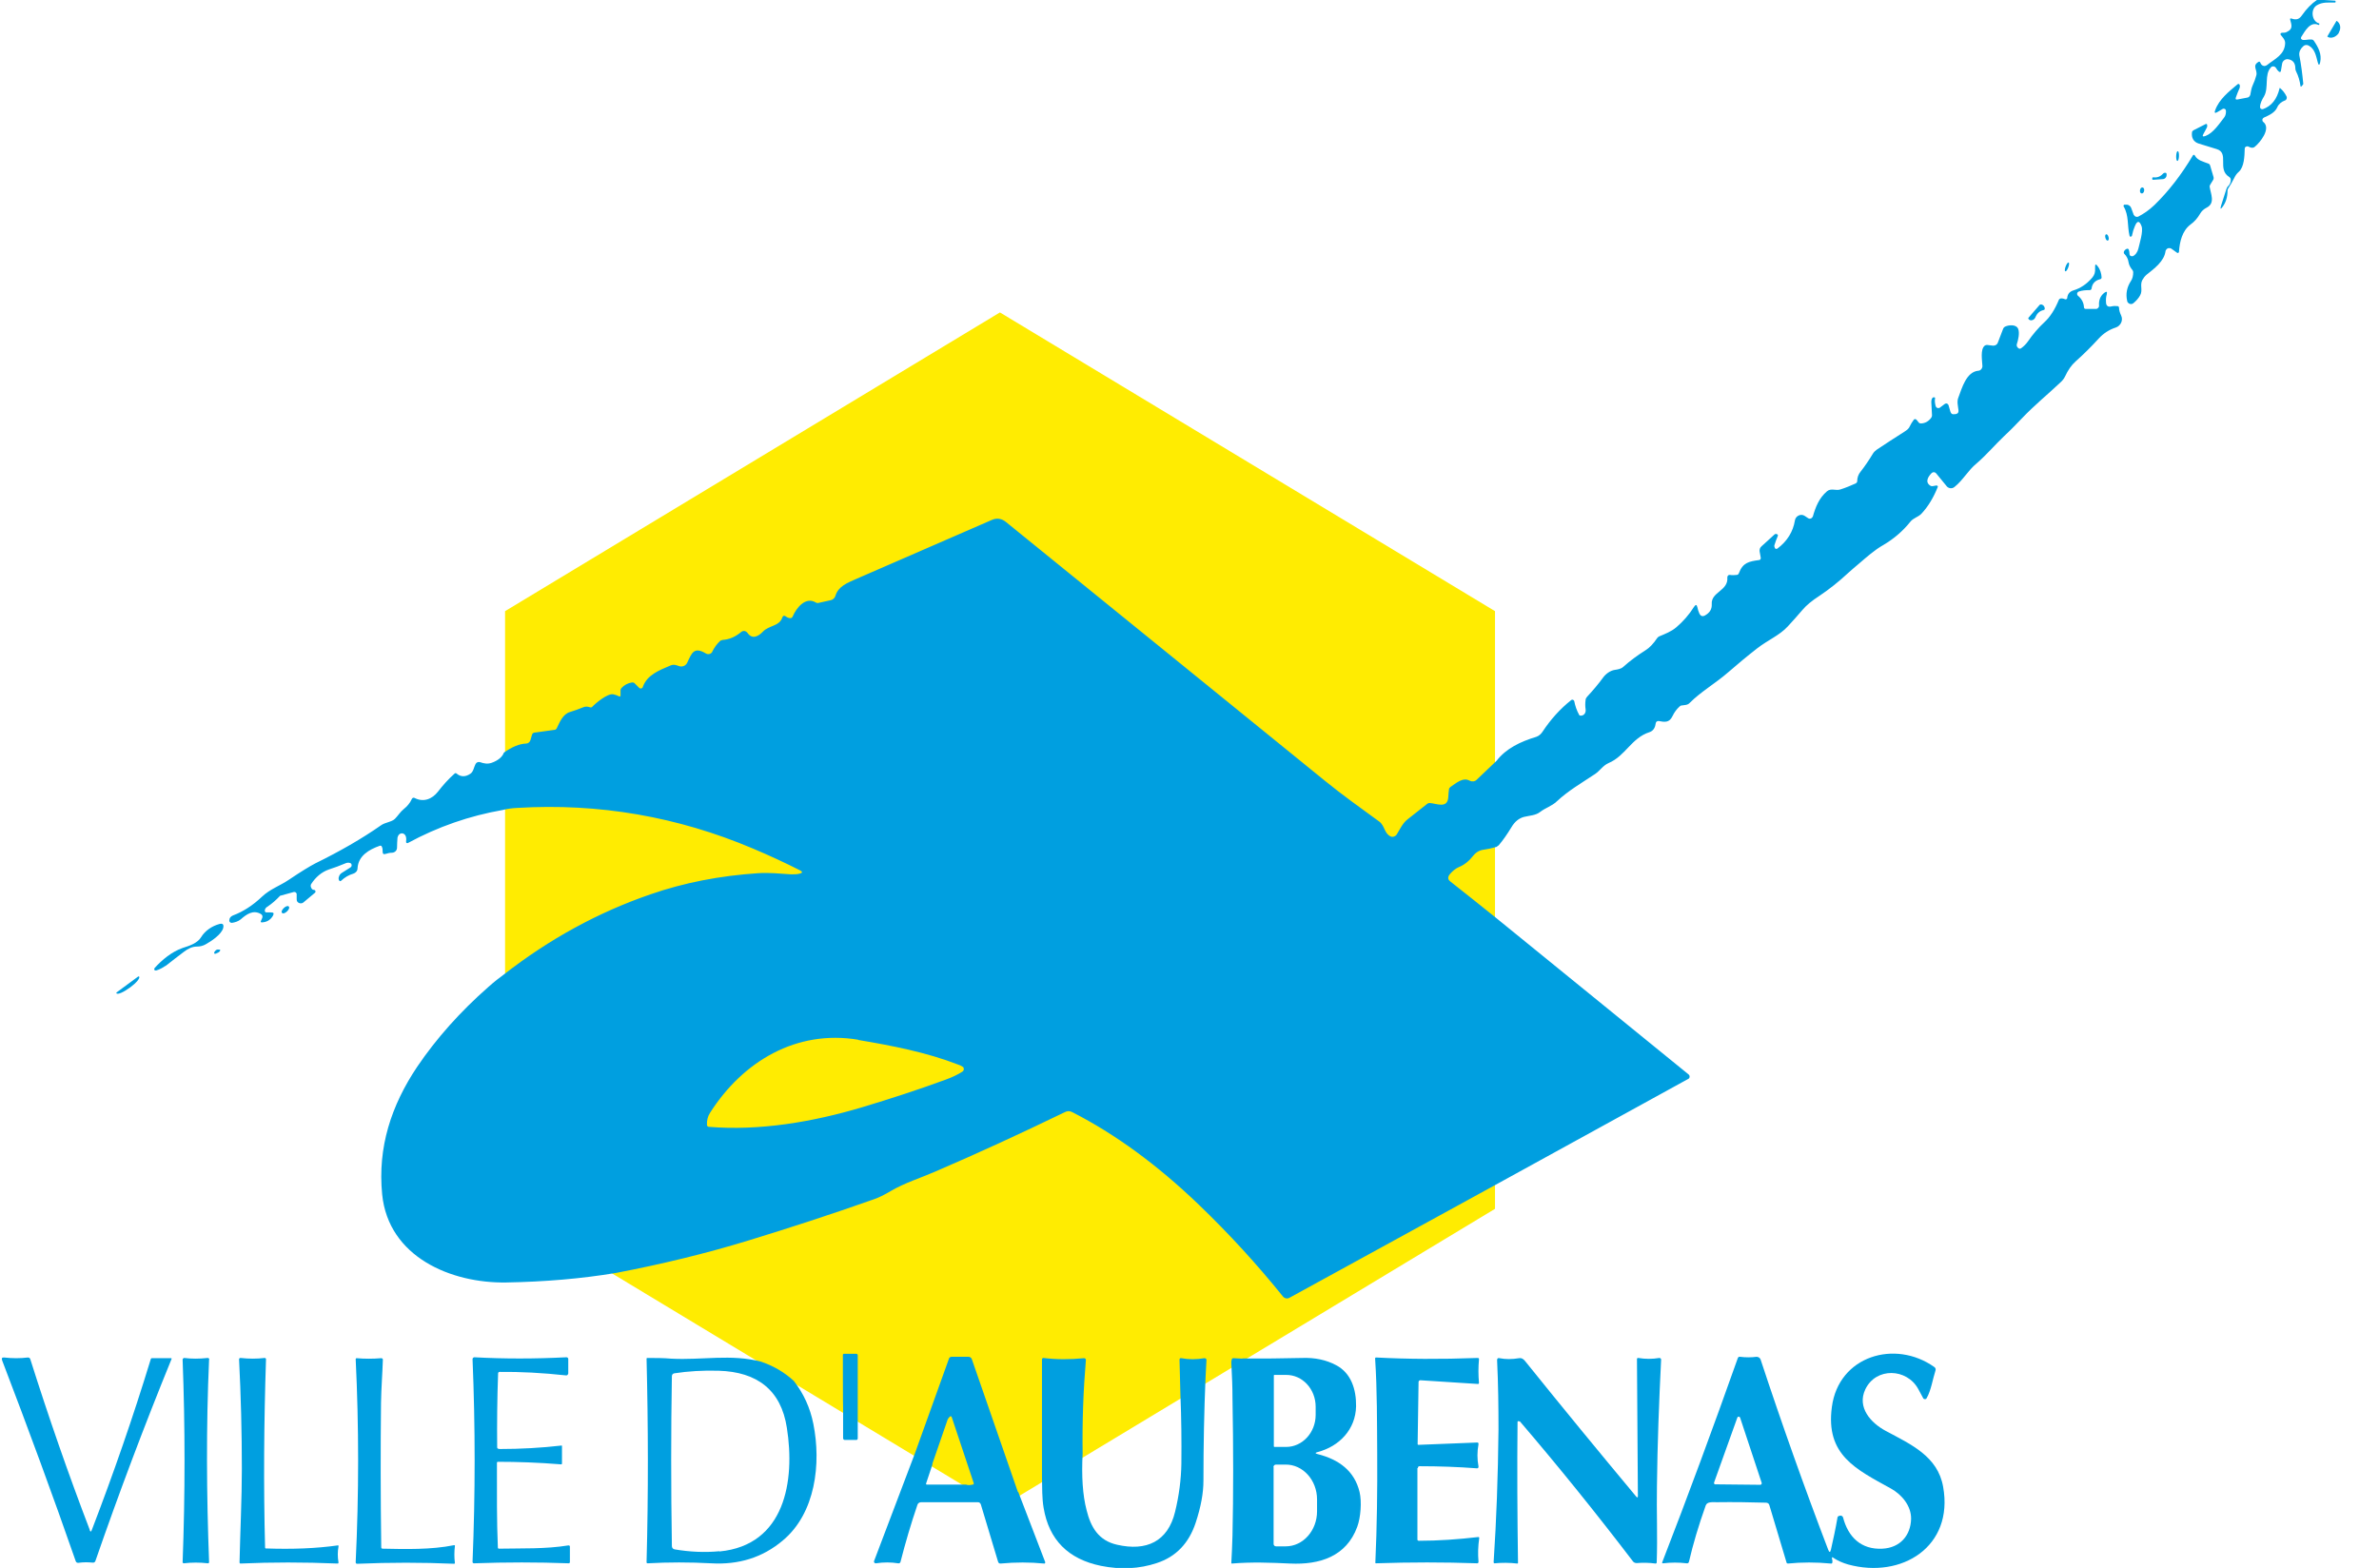
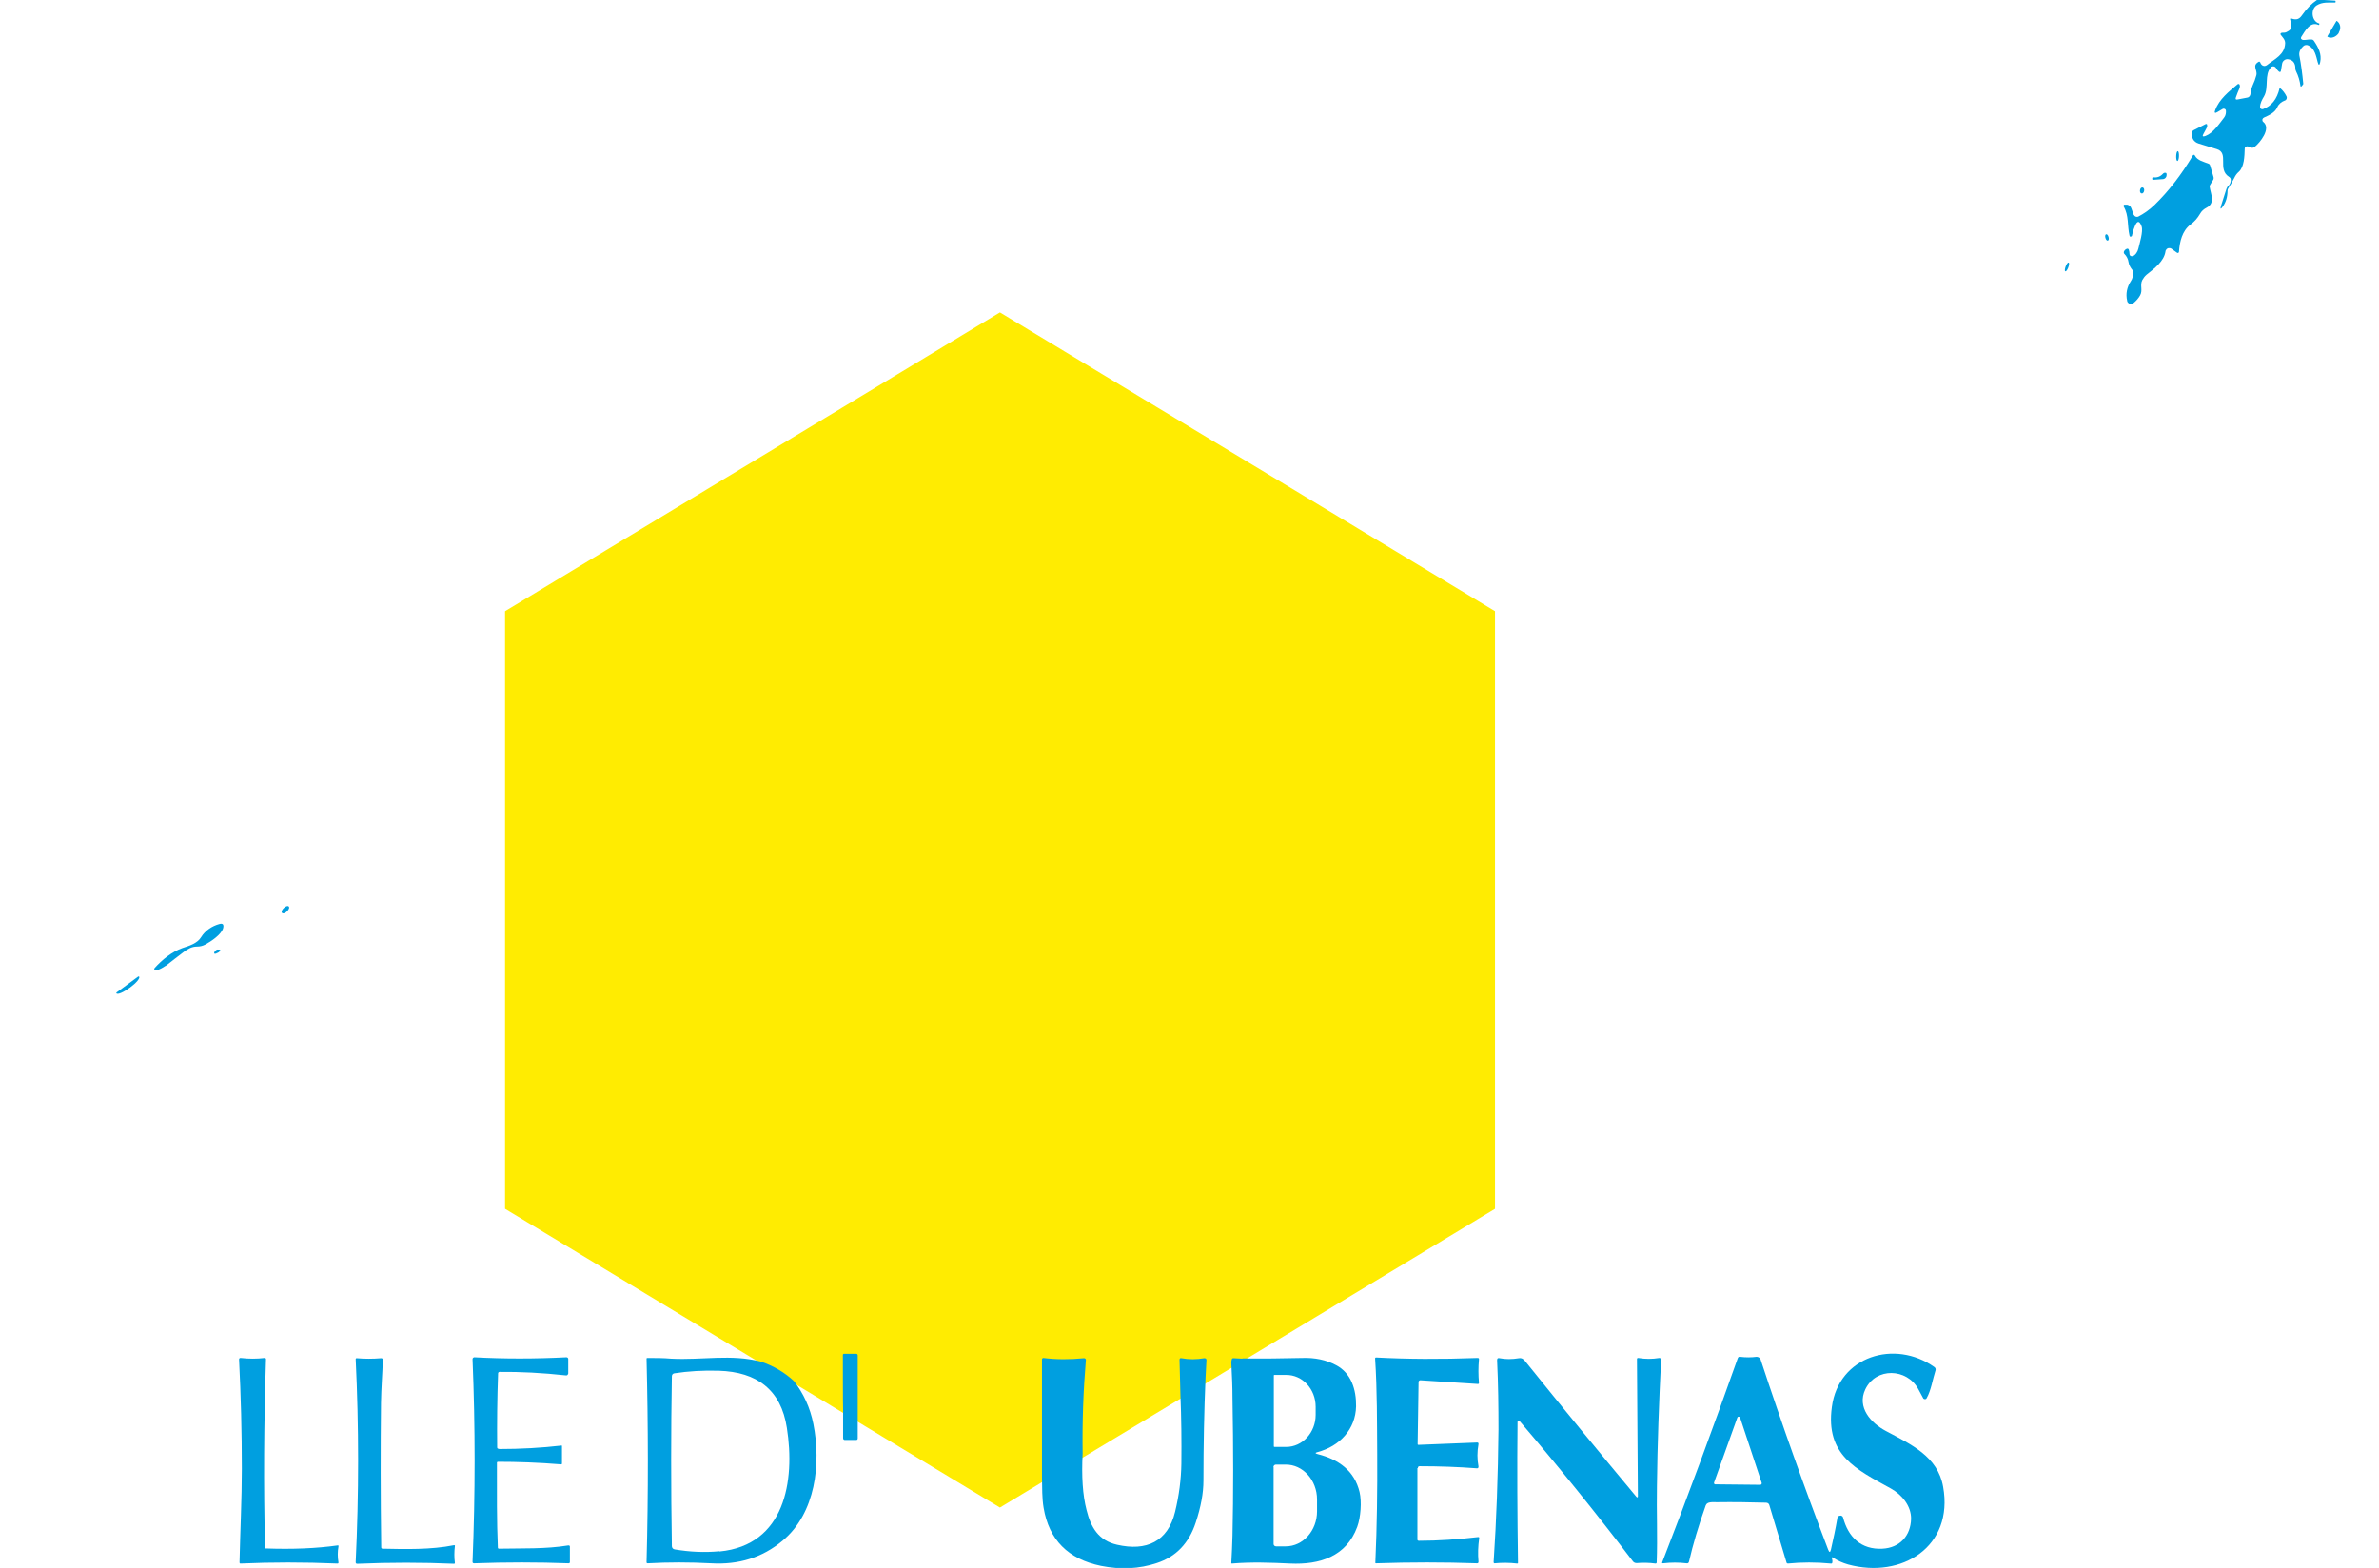
<svg xmlns="http://www.w3.org/2000/svg" id="Calque_1" data-name="Calque 1" viewBox="0 0 1024 675">
  <defs>
    <style>      .cls-1 {        fill: #ffec01;      }      .cls-1, .cls-2 {        stroke-width: 0px;      }      .cls-2 {        fill: #009fe0;      }    </style>
  </defs>
  <polygon class="cls-1" points="217.4 263.1 217.4 520.4 430.4 649 643.5 520.4 643.5 263.1 430.4 134.5 217.4 263.1" />
  <g>
    <path class="cls-2" d="M997,0h3.4l4.7.3c0,0,.2,0,.2.2v.3c0,.2,0,.3-.3.3-2.7,0-5.4-.3-7.8,1.2-2.8,1.7-2.2,7,1.1,7.8,0,0,0,0,0,.1v.3c0,.2-.2.3-.4.2-3.6-1.6-5.8,2.8-7.3,5.1-.3.5-.3.9.2,1.2.2.1.3.2.5.2,1.2.1,2.4-.3,3.6-.2.5,0,.8.2,1.1.6,1.9,2.8,3.4,5.7,2.7,9.1-.3,1.5-.7,1.6-1.1,0-.7-2.6-1.2-5.7-3.9-7.1-.8-.4-1.7-.3-2.3.3-1.1,1-1.9,2.3-1.7,3.9.8,4,1.3,8.1,1.7,12.2,0,.2,0,.3-.2.5l-.5.6c-.3.3-.4.3-.5-.1-.3-2.2-.9-4.3-1.9-6.3-.2-.4-.3-.8-.3-1.2,0-2.4-1.1-3.7-3.1-4-1.2-.2-2.4.7-2.6,1.9l-.5,3c-.1.6-.4.8-.9.4-.5-.4-.9-.9-1.2-1.5-.4-.7-1.2-.9-1.9-.6-.1,0-.2.2-.3.3-3,3.1-.8,8.7-3,12.5-.8,1.3-1.7,3-1.7,4.6,0,.5.4.9.9.9.1,0,.2,0,.3,0,3.7-1.3,6.1-4.3,7.2-9,0-.1.1-.2.2-.1,0,0,0,0,0,0,1.2,1,2.1,2.2,2.8,3.6.3.6,0,1.4-.5,1.7,0,0,0,0-.1,0-1.6.6-2.8,1.6-3.4,3-1,2.3-3.5,3.4-5.7,4.4-.6.3-.9.9-.6,1.5,0,.2.2.3.3.4,3.5,2.8-1.4,8.9-3.8,10.8-.3.2-.6.3-.9.3-.6,0-1.2-.2-1.7-.5-.5-.3-1.2,0-1.5.4,0,.1-.1.3-.1.5-.1,3.2-.2,7.9-2.6,10-.7.6-1.4,1.5-1.9,2.6-.8,1.6-1.7,3.1-2.6,4.5-.2.3-.3.6-.3,1,0,2.7-.7,5-2.1,6.9-.9,1.2-1.1,1.1-.7-.4l2.3-7.2c.2-.5.4-1,.8-1.3.8-.8,1.1-1.7,1.1-2.7,0-.6-.3-1-.8-1.3-5.1-3.3.2-10.2-5.2-11.9-2.4-.7-5-1.5-7.8-2.4-2.3-.7-3.2-2.6-2.9-4.8,0-.4.3-.7.6-.9l5.3-2.7c.2-.1.5,0,.6.2,0,0,0,0,0,0,.1.4.1.9-.1,1.3-.5.9-.9,1.8-1.4,2.6-.7,1.2-.4,1.5.9,1,3.3-1.3,5.9-5.3,8-8,.6-.8.8-1.9.7-2.9,0-.5-.6-.9-1.1-.8-.1,0-.2,0-.3.1l-2.2,1.3c-1.1.7-1.5.4-1-.8,1.7-4.7,5.9-8,9.6-11.1.2-.2.6-.2.8,0,0,0,0,.1.1.2.2.5.1,1,0,1.4-.6,1.3-1.1,2.6-1.6,4-.3.8,0,1.1.8.9l4.2-.8c.6-.1,1-.6,1.2-1.2.3-1.4.4-2.7,1-4,.7-1.5,1.2-2.9,1.6-4.4.6-2.3-2-4.1,1-5.8.3-.2.5,0,.7.3.4,1.3,1.7,2,2.9,1.1,3.4-2.7,7.6-4.4,7.8-9.4,0-1.6-1.1-2.5-1.9-3.6-.2-.3-.1-.7.2-.8.1,0,.3-.1.4-.1.8,0,1.5,0,2.1-.4,2.6-1.2,2-2.9,1.4-5.1-.2-.6,0-.8.6-.6,2,.7,3.3.3,4.5-1.5,1.9-2.7,4-4.9,6.5-6.6Z" />
    <path class="cls-2" d="M1005.7,9s0,0,.1,0c0,0,0,0,0,0h0c1.6,1,2,3.2.9,5v.2c-1.2,1.8-3.4,2.6-4.9,1.6,0,0,0,0,0,0h0c0,0,0-.1,0-.2,0,0,0,0,0,0l3.9-6.6Z" />
    <ellipse class="cls-2" cx="937.3" cy="67.1" rx="2.1" ry=".6" transform="translate(835.9 1001.4) rotate(-87.9)" />
    <path class="cls-2" d="M918.5,92.5c.3.7,1,1,1.7.8,0,0,0,0,.1,0,2.5-1.3,4.8-2.9,7-5,6-5.8,11.6-13,16.6-21.4.1-.2.4-.3.6-.2,0,0,.1,0,.2.2,1.2,2.3,3.9,2.7,6,3.6.3.1.5.4.6.7l1.5,5.1c.1.4,0,.7-.1,1l-1.4,2.3c-.1.2-.2.5-.2.7.4,3.1,2.6,7.1-1.3,9.1-1.2.6-2.2,1.5-2.8,2.6-1.1,1.9-2.5,3.5-4.2,4.7-3.5,2.7-4.6,7.3-4.9,11.7,0,.3-.3.5-.5.5,0,0-.2,0-.2,0l-2.5-1.8c-.7-.5-1.8-.4-2.3.4-.2.2-.3.5-.3.7-.6,4.3-4.8,7.4-8.2,10.1-.7.6-1.3,1.4-1.8,2.3-1.1,2.2.3,4.3-.9,6.5-.7,1.3-1.7,2.4-2.9,3.4-.7.6-1.8.5-2.4-.3-.2-.2-.3-.4-.3-.7-.7-3-.1-5.9,1.6-8.5.7-1,1-2.3,1-3.8,0-.3-.1-.7-.3-.9-.8-1-1.5-2.1-1.7-3.4-.2-1.4-.8-2.6-1.8-3.6-.3-.3-.3-.6-.2-1,.3-.6.7-1,1.3-1.2.4-.1.6,0,.8.4.2.6.3,1.2.3,1.8,0,.6.4,1,1,1,.1,0,.3,0,.4,0,1.2-.5,2.1-1.9,2.4-3.2.5-2.2,2.2-7.5,1.4-9.7-.9-2.5-1.9-2.5-2.9,0-.5,1.1-.9,2.4-1.2,3.9,0,.4-.3.5-.6.6-.1,0-.2,0-.3-.1,0-.1-.2-.2-.2-.4-1-4.3-.2-8.6-2.5-12.5-.2-.3,0-.6.2-.8,0,0,.1,0,.2,0,.4,0,.7,0,1.1,0,.9.2,1.5.7,1.8,1.6l1.1,3Z" />
    <path class="cls-2" d="M926.7,76.3c1.7.3,3.1-.2,4.3-1.5.3-.3.7-.5,1.1-.4.5,0,.6.6.4,1.5-.2.6-.7,1.1-1.4,1.2l-4.3.3c-.3,0-.4-.1-.4-.4v-.3c0-.2.1-.3.3-.3Z" />
    <ellipse class="cls-2" cx="922" cy="82.1" rx="1.3" ry=".9" transform="translate(692 978.6) rotate(-80.7)" />
    <ellipse class="cls-2" cx="906.9" cy="102.2" rx=".7" ry="1.4" transform="translate(4.7 239.8) rotate(-15.1)" />
    <ellipse class="cls-2" cx="889.7" cy="114.9" rx="2" ry=".6" transform="translate(469.1 907.3) rotate(-69.4)" />
-     <path class="cls-2" d="M644.1,364.6c-2.1.6-4,1-5.5,1.2-1.7.2-3.3,1.1-4.4,2.5-1.8,2.3-3.8,4-6.3,5-1.4.6-2.8,1.8-3.8,3-1,1.2-1,2.3.2,3.2,6.4,5,12.7,10.1,19.1,15.2l83.5,67.9c.4.4.5,1,.2,1.5,0,.1-.2.2-.3.3l-83.5,45.9-88.3,48.4c-.9.5-2.1.3-2.8-.6-11.2-13.9-23.2-27-36.2-39.5-17.8-17.1-36-30.4-54.4-39.8-1.1-.6-2.2-.6-3.3,0-19.2,9.3-37.7,17.8-55.6,25.5-6.4,2.8-13.3,4.9-19.4,8.5-2.7,1.6-5.1,2.8-7.2,3.5-18.1,6.4-36.2,12.3-54.2,17.8-18,5.5-36.9,10.1-56.8,13.9-15,2.5-30.7,3.8-47.2,4.1-23.8.4-50.7-11-53.4-37.9-2-20.3,3.9-38.3,15.1-55,8.2-12.1,18.4-23.6,30.7-34.4,2.6-2.3,4.8-4,6.6-5.3,19.6-15.3,40.7-26.8,63.1-34.5,14.4-5,29.8-8,46.4-9.1,4.8-.3,9.4.2,14.1.5,1.3,0,2.6,0,3.7-.3,1.3-.3,1.3-.8.2-1.4-6.5-3.3-13.2-6.4-20.3-9.4-32.6-13.8-66.4-19.6-101.4-17.5-2.3.1-4.4.4-6.3.9-14.3,2.5-27.9,7.2-40.8,14.2-.3.2-.7,0-.8-.3,0-.1,0-.2,0-.4.2-1.4,0-2.5-.8-3.1-.8-.6-1.9-.4-2.5.5-.2.3-.3.7-.4,1-.1,1.4-.2,2.9-.2,4.3,0,1.2-.9,2.1-2.1,2.2-1,0-1.9.2-2.8.5-.9.3-1.3,0-1.3-1,0-.8,0-1.5-.4-2.2-.1-.3-.5-.4-.8-.3-4.6,1.6-9.3,4.3-9.6,9.7,0,1.1-.8,2-1.8,2.3-2,.6-3.7,1.6-5.2,3-.4.4-.7.3-1-.2-.2-.5-.2-1,0-1.5.2-.7.6-1.2,1.2-1.6l3.8-2.4c.5-.3.6-1,.3-1.5-.1-.2-.4-.4-.6-.4-.7-.2-1.3-.1-2,.2-2.3,1-4.6,1.8-7,2.6-3.2,1.1-5.8,3.4-7.6,6.2-.3.4-.3.9-.2,1.3.3.9.7,1.3,1.3,1.3.4,0,.7.3.7.7,0,.2,0,.4-.3.6l-4.9,4.1c-.7.6-1.9.5-2.5-.2-.3-.3-.4-.7-.4-1.1v-2.4c-.2-.5-.5-.8-1-.8,0,0-.1,0-.2,0l-5.8,1.6c-.1,0-.3.1-.3.2-1.6,1.7-3.4,3.3-5.4,4.6-.5.3-.9.8-1,1.4-.1.5.1.9.6,1,0,0,.2,0,.2,0h1.9c1.1,0,1.3.4.8,1.4-1.1,1.9-2.7,2.8-4.8,2.9-.4,0-.6-.2-.4-.6l.6-1.4c.2-.6,0-1.3-.6-1.6-3.4-2-6.3.2-8.7,2.3-1.1.9-2.5,1.3-3.8,1.5-.5,0-1-.3-1.1-.8,0,0,0-.1,0-.2,0-1.1.6-1.8,1.6-2.2,4.5-1.7,8.6-4.4,12.5-8.1,3.5-3.3,7.8-4.7,11.6-7.3,5.2-3.5,9-5.8,11.3-7,10.6-5.2,20-10.6,28.3-16.4,1.8-1.3,4.6-1.4,6-2.8,1.3-1.3,2.3-3,3.8-4.2,1.5-1.2,2.7-2.6,3.5-4.4.2-.4.7-.6,1.1-.4,0,0,0,0,0,0,3.8,2,7.6.6,10.2-2.8,2-2.6,4.3-5.2,7.1-7.7.2-.2.5-.2.8,0,1.9,1.6,4,1.5,6.1,0,1.2-.9,1.4-2.8,2.1-4.1.4-.7,1.1-1,1.9-.8,1.7.6,3.2.9,5,.3,2.8-1,4.6-2.5,5.3-4.4,3.5-2.5,6.7-3.8,9.6-3.9.8,0,1.5-.6,1.8-1.4l.7-2.4c.1-.5.5-.8,1-.9l8.7-1.2c.4,0,.7-.3.9-.6,1.3-2.6,2.6-6.2,5.8-7.1,1.9-.6,3.7-1.2,5.6-2,.9-.4,1.9-.4,3,0,.4.1.7,0,.9-.2,1.4-1.5,6.6-5.9,9.1-5.4.9.2,1.8.5,2.5.9.2.1.5,0,.6-.2,0,0,0-.1,0-.2v-2.4c.1-.3.2-.6.4-.8,1.2-1.3,2.7-2.1,4.5-2.4.4,0,.8,0,1.1.3l2,2c.4.4,1,.4,1.4,0,.1-.1.2-.2.2-.4,1.8-5.1,6.9-7.1,11.9-9.2,1.4-.6,2.4-.2,3.8.3,1.3.4,2.8-.2,3.4-1.5,1.9-4,2.8-7.1,8-4,1,.6,2.2.3,2.8-.7,0,0,0,0,0-.1.9-1.8,2-3.3,3.3-4.5.3-.3.7-.4,1.1-.5,3-.2,5.6-1.4,8-3.4.8-.7,1.9-.6,2.6.2,0,0,0,0,.1.1,2.1,3.1,4.8,1.5,6.7-.5,2.6-2.7,7.1-2.3,8.3-6,.3-.9.8-1,1.6-.5.6.5,1.3.7,2,.7.4,0,.7-.3.9-.7,1.6-3.8,5.6-8.7,10-6,.3.2.6.2.9.2l5.4-1.2c1-.2,1.8-.9,2.1-1.9,1.2-4.1,5.2-5.6,8.8-7.2,19.7-8.6,39.3-17.1,58.6-25.5,2.1-.9,4.2-.6,6.1,1,46.2,37.5,92,74.6,137.4,111.5,7.5,6.1,15.4,11.7,23.2,17.4,2.4,1.8,2.1,5.1,4.9,6.4.9.4,1.9,0,2.5-.7,1.5-2.4,2.6-5,4.8-6.7,2.9-2.3,5.7-4.5,8.5-6.7.3-.2.6-.3,1-.3,3,.2,7.7,2.6,8-2.6,0-1.1.2-2.2.3-3.3,0-.4.3-.7.6-1,2.3-1.5,5.4-4.4,8.3-2.7,1,.5,2.2.4,3-.4l8.6-8.2c4.1-5.3,10.2-8.2,17.1-10.3,1.2-.4,2.2-1.4,2.8-2.4,3.4-5.1,7.4-9.6,12.2-13.4.3-.3.8-.2,1.1.1,0,0,.1.2.2.3.4,2.1,1.1,4.1,2.1,5.9.1.3.4.4.7.4,1.5,0,2.3-1.3,2.1-2.7-.2-1.4-.2-2.7,0-4.1,0-.5.3-.9.6-1.3,2.5-2.7,4.9-5.5,7-8.4,1.1-1.5,3-2.9,4.9-3.2,1.3-.2,2.7-.4,3.7-1.3,2.9-2.6,6-4.9,9.5-7.1,1.8-1.1,3.5-2.9,5.1-5.3.2-.3.5-.5.8-.7,2.6-1.1,5.3-2.1,7.5-4,2.8-2.4,5.4-5.3,7.6-8.8.7-1,1.1-1,1.4.2.2,1,.5,1.9.9,2.8.5,1,1.3,1.3,2.3.8,2.2-1.2,3.1-2.8,3-4.9-.4-5.3,7.2-5.7,6.7-11.5,0-.6.4-1.1.9-1.1,0,0,.2,0,.2,0,1,.2,2,.1,3,0,.4,0,.8-.4.9-.8,1.7-4.5,4.3-5,8.7-5.6.4,0,.7-.4.7-.9,0,0,0,0,0,0l-.5-2.8c-.1-.8.1-1.6.8-2.2l5.6-5.1c.2-.2.5-.3.8-.2.6.1.8.4.6.9-.5,1.2-1,2.5-1.4,3.8-.2.5,0,.9.2,1.4.2.3.6.4,1,.2,0,0,0,0,0,0,4.3-3.2,6.8-7.3,7.6-12.2.3-1.9,2.6-3,4.2-1.9.5.3,1,.7,1.5,1,.6.4,1.4.2,1.8-.4,0-.1.1-.2.2-.3,1.2-4.2,2.7-8,6.1-10.9,1.8-1.5,3.8-.1,5.8-.8,2.2-.7,4.4-1.6,6.6-2.6.3-.2.6-.5.6-.9,0-1.6.5-3,1.5-4.2,1.8-2.3,3.5-4.8,5.2-7.6.4-.7,1-1.3,1.7-1.8,3.9-2.6,7.9-5.2,12-7.8,1.1-.7,1.9-1.4,2.2-2.2.5-1,1-1.9,1.7-2.8.2-.4.7-.5,1.1-.2,0,0,.1.1.2.2l.9,1.1c.2.3.6.4,1,.4,1.9-.1,3.3-1,4.4-2.5.2-.3.3-.7.3-1l-.3-5.6c0-.5,0-.9.2-1.4.3-.7.7-.9,1.2-.7.2,0,.3.2.2.4-.2,1.2,0,2.3.3,3.4.2.6.9,1,1.6.7.1,0,.2-.1.3-.2l2-1.5c.4-.3,1.1-.3,1.4.2,0,0,.1.2.2.3l.8,2.8c.3.9.8,1.3,1.7,1.1h.5c1-.2,1.4-.7,1.3-1.7-.2-1.8-.8-3.8,0-5.6,1.5-4,3.4-10.9,8.5-11.4,1,0,1.8-1,1.8-2-.1-2.4-1-7.2,1-8.8.3-.2.6-.3,1-.3l2.5.3c.9.1,1.8-.4,2.1-1.2l2.3-6c.2-.5.5-.8.9-1,1.5-.7,4.7-1.1,5.6,1,.7,1.8,0,4.8-.6,6.6-.1.5,0,1,.3,1.3.5.7,1.1.8,1.6.4,1.1-.8,2-1.7,2.8-2.8,2.2-3.2,4.6-6,7.2-8.4,2.5-2.3,4.5-5.5,6.2-9.6.1-.3.4-.5.7-.6.6-.1,1.2,0,1.9.3.4.2.8,0,1-.4,0,0,0-.1,0-.2.2-1.7,1.1-2.7,2.7-3.2,3-.9,5.7-2.7,8.1-5.5,1-1.2,1.3-2.4,1.2-4-.1-2,.3-2.1,1.4-.5.8,1.2,1.3,2.7,1.4,4.4,0,.4-.2.7-.6.8-2.1.5-3.4,1.8-3.7,3.9,0,.5-.5.9-1,.8-1.5,0-3,.1-4.5.6-.5.2-.9.7-.7,1.3,0,.2.2.4.3.5,1.6,1.3,2.5,3,2.6,4.9,0,.5.3.8.8.8h4.6c.6-.2,1.1-.7,1.1-1.3,0,0,0,0,0,0-.2-2.4.5-4.2,2.2-5.6,1.1-.8,1.4-.6,1.1.7-.3,1-.4,2.1-.3,3.3,0,1.6.9,2.2,2.4,1.8.9-.2,1.7-.2,2.6-.1.4,0,.5.3.6.6,0,1.2.4,2.3.9,3.4,1,2.1-.2,4.5-2.3,5.2-2.8.9-5.3,2.5-7.4,4.8-3.1,3.4-6.3,6.6-9.9,9.8-1.8,1.6-3.3,3.8-4.5,6.4-.5,1.1-1.3,2-2.2,2.8-5.4,5.1-11.2,9.8-16.4,15.3-2.5,2.6-5,5.2-7.6,7.6-4.1,3.9-7.7,8.2-11.9,11.8-3.7,3-5.8,7.2-9.6,10.2-1,.8-2.5.6-3.3-.4l-4.5-5.5c-.5-.6-1.3-.7-1.9-.2,0,0,0,0,0,0-1.5,1.5-3.1,3.9-.6,5.5.3.2.6.2.9.2l1.7-.3c.3,0,.5.1.6.4,0,0,0,.2,0,.2-1.8,4.5-4.1,8.4-7,11.5-1.5,1.6-3.5,1.8-4.9,3.6-3.2,4-7.1,7.3-11.5,9.9-3.9,2.2-7.2,5.2-10.6,8.1-1.5,1.2-2.9,2.5-4.4,3.8-4.3,4-8.5,7.3-12.4,9.9-3.4,2.2-5.8,4.2-7.4,6.1-2.1,2.5-4.3,4.9-6.4,7.2-3.5,3.8-8.6,5.9-13,9.3-4.5,3.5-8.7,7-12.6,10.4-5.5,4.8-11.7,8.3-16.6,13.2-.9,1-2.2.9-3.4,1.1-.4,0-.7.2-1,.5-1.2,1.1-2.2,2.4-3,4.1-1.4,2.9-3.3,2.6-6,2.1-.6,0-1.1.3-1.2.9,0,0,0,0,0,0-.2,1.7-.9,3.3-2.7,3.9-7.8,2.5-10.3,10.2-17.6,13.3-2.5,1.1-3.6,3.2-5.8,4.7-5.7,3.8-11.6,7.2-16.5,11.8-2.1,2-4.9,2.8-7.1,4.5-2,1.6-4.7,1.6-7.1,2.2-2.1.6-3.9,2-5.3,4.4-1.9,3.1-3.7,5.7-5.5,7.8ZM369.4,447.6c-26.5-4.4-49.6,9.2-63.8,31.5-1,1.6-1.4,3.3-1.3,5.2,0,.4.4.8.8.8,21.9,1.8,44.7-2.1,65.9-8.4,12.3-3.7,24.3-7.6,36-11.9,2.8-1,5.3-2.2,7.3-3.5.6-.4.7-1.2.4-1.7,0-.2-.2-.3-.4-.4-.6-.4-1.2-.7-1.9-.9-13.6-5.3-28.7-8.2-43-10.6Z" />
-     <path class="cls-2" d="M879.5,133.5c-1.6.4-2.7,1.4-3.4,3.1-.3.7-.9,1.2-1.7,1.3-.5,0-.9-.1-1.2-.5-.2-.3-.2-.5,0-.7l4.6-5.3c.2-.3.6-.4,1-.3.7.2,1.1.7,1.3,1.4.1.6,0,.9-.6,1Z" />
    <path class="cls-2" d="M71.2,415.8c-1.1.8-2.6,1.6-4,2-.3,0-.7,0-.8-.4,0-.2,0-.4.1-.6,3.2-3.6,7.5-7.1,12.1-8.7,2.8-.9,6.4-2,8-4.7,1.7-2.8,4.8-4.8,7.8-5.6,1.4-.4,2,.1,1.7,1.6-.6,2.8-5.3,5.9-7.7,7.2-1.1.6-2.3.9-3.7.9-1.8,0-3.7.8-5.6,2.3-2.6,2-5.3,4-7.9,6.1Z" />
    <path class="cls-2" d="M93.5,410.2c-.3.3-.6.4-1,.4-.2,0-.4-.3-.3-.5,0,0,0,0,0-.1.5-1,1.2-1.4,2.2-1.2.5,0,.5.3.2.7-.3.4-.7.6-1.1.8Z" />
    <path class="cls-2" d="M59.7,420.4c0,0,.1,0,.2,0,0,0,0,0,0,0h0c.5.7-1.3,2.8-3.9,4.7,0,0,0,0,0,0l-.3.2c-2.6,1.9-5.1,3-5.6,2.3,0,0,0,0,0,0h0c0-.1,0-.2,0-.3,0,0,0,0,0,0l9.5-7Z" />
    <ellipse class="cls-2" cx="122.9" cy="391.6" rx="2" ry="1" transform="translate(-236.2 192.8) rotate(-43.6)" />
  </g>
  <g>
    <path class="cls-2" d="M788.5,670.8c.2.6.3,1.2.2,1.8,0,.4-.3.6-.7.5-6.3-.6-12.4-.6-18.4,0-.3,0-.5-.1-.6-.4l-7.4-24.7c-.2-.7-.7-1.1-1.5-1.1-7-.2-14-.3-21.1-.2-1.9,0-4.2-.3-4.8,1.4-3.1,8.7-5.5,16.8-7.2,24.2-.1.5-.5.8-1,.7-3.4-.4-6.7-.4-10.1,0-.4,0-.6-.1-.4-.5,11.1-28.6,21.9-57.9,32.5-87.8.2-.5.5-.7,1-.6,2.4.3,4.7.3,7.1,0,.7,0,1.4.4,1.7,1.1,9.2,27.9,18.9,55.2,29.1,81.9.5,1.3.9,1.3,1.2,0,1-4.4,2-9,2.8-13.7,0-.5.4-.8,1.1-.9.5-.2,1.1.2,1.3.7,0,0,0,0,0,0,2.2,8.5,7.8,14,17,13.5,7.5-.4,12.1-5.6,12.3-12.8.1-5.6-4-10.5-8.7-13.1-15-8.3-28.2-14.4-25.4-35.1,2.9-22,27.2-29.2,44.1-17.2.5.3.7,1,.5,1.5-1.2,3.7-1.9,8.6-3.8,11.9-.2.4-.7.6-1.2.3-.1,0-.3-.2-.3-.3-.7-1.3-1.4-2.6-2.1-3.9-4.9-9-18.2-9.5-22.8.1-3.7,7.8,2.4,14.5,8.8,17.9,10.8,5.8,22.4,10.9,24.7,24.1,4.6,25.7-17.8,39.7-40.9,33.4-2.4-.7-4.5-1.6-6.4-2.9-.5-.4-.7-.2-.5.4ZM737.8,638.2c-.1.3,0,.7.4.8,0,0,.1,0,.2,0l19.3.2c.3,0,.6-.3.6-.6,0,0,0-.1,0-.2l-9.3-28.1c-.1-.3-.5-.5-.8-.4-.2,0-.3.2-.4.4l-10,27.9Z" />
    <path class="cls-2" d="M369.2,610.7v8.5c0,.5-.3.7-.7.7h-4.8c-.5,0-.8-.3-.8-.8v-12.5c-.1,0-.1-23.3-.1-23.3,0-.3.2-.5.5-.5h5.3c.3,0,.6.3.6.6h0s0,27.4,0,27.4Z" />
-     <path class="cls-2" d="M438.3,642.3l11.6,30.2c0,.2,0,.5-.3.6,0,0-.1,0-.2,0-6.1-.6-12.3-.6-18.7,0-.6,0-.9-.2-1.1-.8l-7.4-24.6c-.2-.6-.6-1-1.3-1h-24.4c-.7,0-1.4.4-1.6,1.1-2.8,8.2-5.2,16.4-7.3,24.6-.1.4-.5.7-1,.6-3.1-.5-6.3-.5-9.6,0-.4,0-.7-.2-.8-.6,0-.1,0-.2,0-.3l17.6-46.4,14.7-40.9c.1-.4.5-.6.9-.7h7.5c.6,0,1.2.4,1.4,1l19.8,57.1ZM401.4,630.3l-2.8,8.4c0,.2,0,.3.2.4,0,0,0,0,0,0h17c.7.3,1.7.3,2.9,0,.4,0,.5-.3.4-.7l-9.4-28.2c-.2-.6-.5-.7-1-.2-.3.3-.6.7-.8,1.1-2.2,6.3-4.4,12.7-6.6,19.1Z" />
    <path class="cls-2" d="M610.1,632v30.8c0,.3.3.5.6.5h0c8.4,0,16.9-.6,25.5-1.6.4,0,.6.1.5.5-.5,3.5-.6,6.8-.3,10.1,0,.5-.2.7-.6.7-14.2-.5-28.7-.5-43.5,0-.2,0-.4-.1-.3-.4.7-15.6.9-31.2.8-46.7-.1-13.4,0-27.3-.9-41,0-.4.1-.5.5-.5,13.2.7,27.7.8,43.6.2.5,0,.7.2.6.7-.3,3.3-.3,6.6,0,10,0,.3-.2.5-.4.5,0,0,0,0,0,0l-24.8-1.6c-.4,0-.8.3-.8.7,0,0,0,0,0,0l-.4,26.7c0,.3.1.4.4.4l25.2-1c.5,0,.6.2.6.7-.6,3.3-.6,6.4,0,9.6,0,.6-.2.9-.8.8-8-.6-16.1-.9-24.5-.9-.5,0-.8.2-.8.8Z" />
-     <path class="cls-2" d="M38.6,658.7c.3.8.6.8.9,0,9.3-24.2,17.8-48.7,25.4-73.6,0-.2.2-.4.5-.4h8.3c0,0,.2.1.2.2,0,0,0,0,0,0-12,29.4-22.9,58.4-32.8,87-.2.6-.6.9-1.3.8-2-.2-4-.2-6.1.1-.6,0-.9-.2-1.1-.7-9.7-27.9-20.3-56.7-31.7-86.5-.3-.9,0-1.3.9-1.2,3.5.4,6.9.4,10.2,0,.5,0,.8.2,1,.6,7.9,25,16.4,49.5,25.6,73.5Z" />
-     <path class="cls-2" d="M90,585.2c-1.3,29.1-1.1,58.2,0,87.3,0,.3-.2.5-.5.5,0,0,0,0,0,0-3.5-.4-7-.4-10.4,0-.2,0-.5-.2-.5-.4,0,0,0,0,0,0,1.1-29.3,1.1-58.4,0-87.3,0-.3.3-.6.6-.7,0,0,0,0,.1,0,3.1.4,6.5.4,10.1,0,.3,0,.6.2.7.5,0,0,0,0,0,0Z" />
    <path class="cls-2" d="M114.5,666.6c11.3.4,21.6,0,30.8-1.3.4,0,.5,0,.4.5-.4,2.2-.4,4.5,0,6.8,0,.4-.1.5-.5.5-14.3-.6-28.2-.6-41.7,0-.2,0-.4-.2-.4-.4,0,0,0,0,0,0,.3-13.6,1-27.5,1-40.4,0-15.7-.4-31.4-1.2-47.1,0-.3.2-.6.6-.6,0,0,0,0,.1,0,3.5.4,7,.4,10.3,0,.3,0,.6.2.6.5,0,0,0,0,0,0-.9,27.3-1.1,54.4-.4,81.1,0,.3.2.4.5.5Z" />
    <path class="cls-2" d="M214.8,623.8c9.3,0,18.3-.5,26.9-1.5,0,0,.2,0,.2.2,0,0,0,0,0,0v7.6c0,.2-.2.3-.4.3-9.8-.8-18.9-1.1-27.2-1.1-.2,0-.4.2-.4.4h0c0,13-.1,25,.4,36.6,0,.2.2.4.4.4,10.1-.2,20.1.2,29.9-1.4.5,0,.7.1.7.6v6.7c0,.2-.3.4-.5.4h0c-13.4-.5-27-.5-40.7,0-.5,0-.7-.2-.7-.7,1.2-29.1,1.2-58.1,0-87.2,0-.4.3-.7.7-.8,0,0,0,0,0,0,12.8.7,26.1.7,39.7,0,.4,0,.8.3.8.7,0,0,0,0,0,0v6.3c-.2.6-.5.9-1,.8-10.1-1.1-19.7-1.6-28.6-1.5-.3,0-.6.3-.6.6-.4,10.9-.5,21.5-.4,31.8,0,.5.2.7.7.7Z" />
    <path class="cls-2" d="M327.6,586.2c5.5,1.9,10.1,4.6,14.1,8.3,4.2,5.4,7,11.5,8.4,18.5,3.4,17,1,38.5-13.3,50.3-8.6,7.2-18.8,10.4-30.7,9.7-9.3-.5-18.4-.5-27.3,0-.4,0-.5-.2-.5-.5.8-29.8.7-59,0-87.6,0-.2.1-.3.3-.3,3.5,0,6.9,0,10.3.3,13.3.7,25.8-2.1,38.7,1.3ZM309.7,667.9c28.2-2.7,32.6-30.4,29-53.2-2.5-16.4-12.9-24.1-29.3-24.6-6.8-.2-13.2.2-19.1,1.1-.7.1-1.1.6-1.1,1.3-.4,23.4-.4,47.8,0,73.1,0,.7.5,1.3,1.2,1.4,6.5,1.1,12.9,1.4,19.2.8Z" />
    <path class="cls-2" d="M466,625.7c-.5,9.8,0,17.9,1.7,24.4,1.8,7.3,5.1,13.1,13.1,14.9,12.6,2.9,21.9-1.3,25-14.2,1.7-7,2.6-13.9,2.7-20.7.1-9.9,0-19.7-.4-29.4l-.4-15.3c0-.5.2-.8.8-.7,3.2.6,6.5.6,9.9,0,.4,0,.9.2.9.7,0,0,0,.1,0,.2l-.4,7.6c-.6,14.2-.9,29-.9,44.2,0,5.4-1.1,11.3-3.3,18-2.9,8.9-8.5,14.8-16.8,17.5-7.5,2.5-15.5,2.9-24,1.2-14.1-2.9-22.4-11.2-24.7-25-.7-4-.6-8.7-.7-13.1v-50.8c0-.3.3-.6.6-.6,0,0,0,0,0,0,5.6.7,11.4.7,17.5.1.4,0,.8.3.8.7,0,0,0,0,0,.1-1.1,13-1.6,26.4-1.4,40.2Z" />
    <path class="cls-2" d="M534.8,584.8c8.7.1,17.3,0,25.7-.2,5.4-.2,10.3.8,14.6,3.1,6.5,3.4,8.7,10.5,8.6,17.7-.2,9.9-7.1,17.2-16.5,19.7-1.2.3-1.2.6,0,.9,9.1,2.3,15.8,7.2,18,16.3,1,4.2.5,10.9-1,15-4.7,12.8-16.2,16.4-28.9,15.8-8.4-.4-16.7-.7-25,0-.1,0-.3,0-.3-.2,0,0,0,0,0,0,.2-3.8.4-7.8.5-11.8.4-17.6.4-37.4,0-59.3,0-4.7-.2-9.7-.5-15.1,0-.4,0-.9.2-1.5.1-.3.3-.5.7-.5l3.9.2ZM548.3,592.1v30.6c0,.1.2.2.3.2h5c7,0,12.7-6.2,12.7-13.8h0v-3.5c0-7.6-5.7-13.8-12.8-13.7h-5c-.1,0-.2.1-.2.2ZM548.2,631.5v33.2c0,.6.5,1,1.1,1h4.1c7.5,0,13.5-6.8,13.5-15.1h0v-5.1c0-8.3-6.1-15.1-13.6-15h-4.1c-.6,0-1,.5-1.1,1,0,0,0,0,0,0Z" />
    <path class="cls-2" d="M653.8,611.9c-.1-.1-.3-.2-.5,0,0,0-.1.2-.1.2-.2,19.7-.1,39.9.2,60.7,0,.2-.1.3-.3.3,0,0,0,0,0,0-3.4-.4-6.7-.4-9.8-.1-.2,0-.4-.2-.4-.4,0,0,0,0,0,0,1.2-18,1.9-37.1,2.1-57.2,0-9.5-.1-19.5-.6-29.8,0-.8.3-1.1,1.1-.9,2.5.5,5.3.5,8.3,0,1.2-.2,2,.4,2.7,1.3,16,19.9,31.8,39.1,47.8,58.3.4.5.7.4.7-.2l-.4-59c0-.4.2-.5.6-.5,3,.5,6,.5,9,0,.4,0,.7.2.8.6,0,0,0,0,0,.1-.9,18.1-1.6,36.3-1.8,54.5-.2,10.9.3,21.7-.1,32.8,0,.3-.2.5-.5.5,0,0,0,0,0,0-2.9-.4-5.6-.4-8.1-.2-.6,0-1.2-.2-1.6-.7-15.8-20.7-32-40.8-48.7-60.3Z" />
    <path class="cls-2" d="M164.7,666.7c9.5.2,20.9.5,30.7-1.5.3,0,.5,0,.4.4-.3,2.5-.3,4.9,0,7.2,0,.2-.1.4-.3.4,0,0,0,0,0,0-13.8-.6-27.7-.6-41.7,0-.5,0-.7-.2-.7-.7,1.4-29.3,1.4-58.4,0-87.4,0-.2.2-.4.4-.4,0,0,0,0,0,0,3.4.3,7,.3,10.6,0,.3,0,.7.2.7.6,0,0,0,0,0,0-.2,6.2-.7,12.4-.8,18.7-.2,19.1-.2,39.8.1,62.1,0,.4.2.6.6.6Z" />
  </g>
</svg>